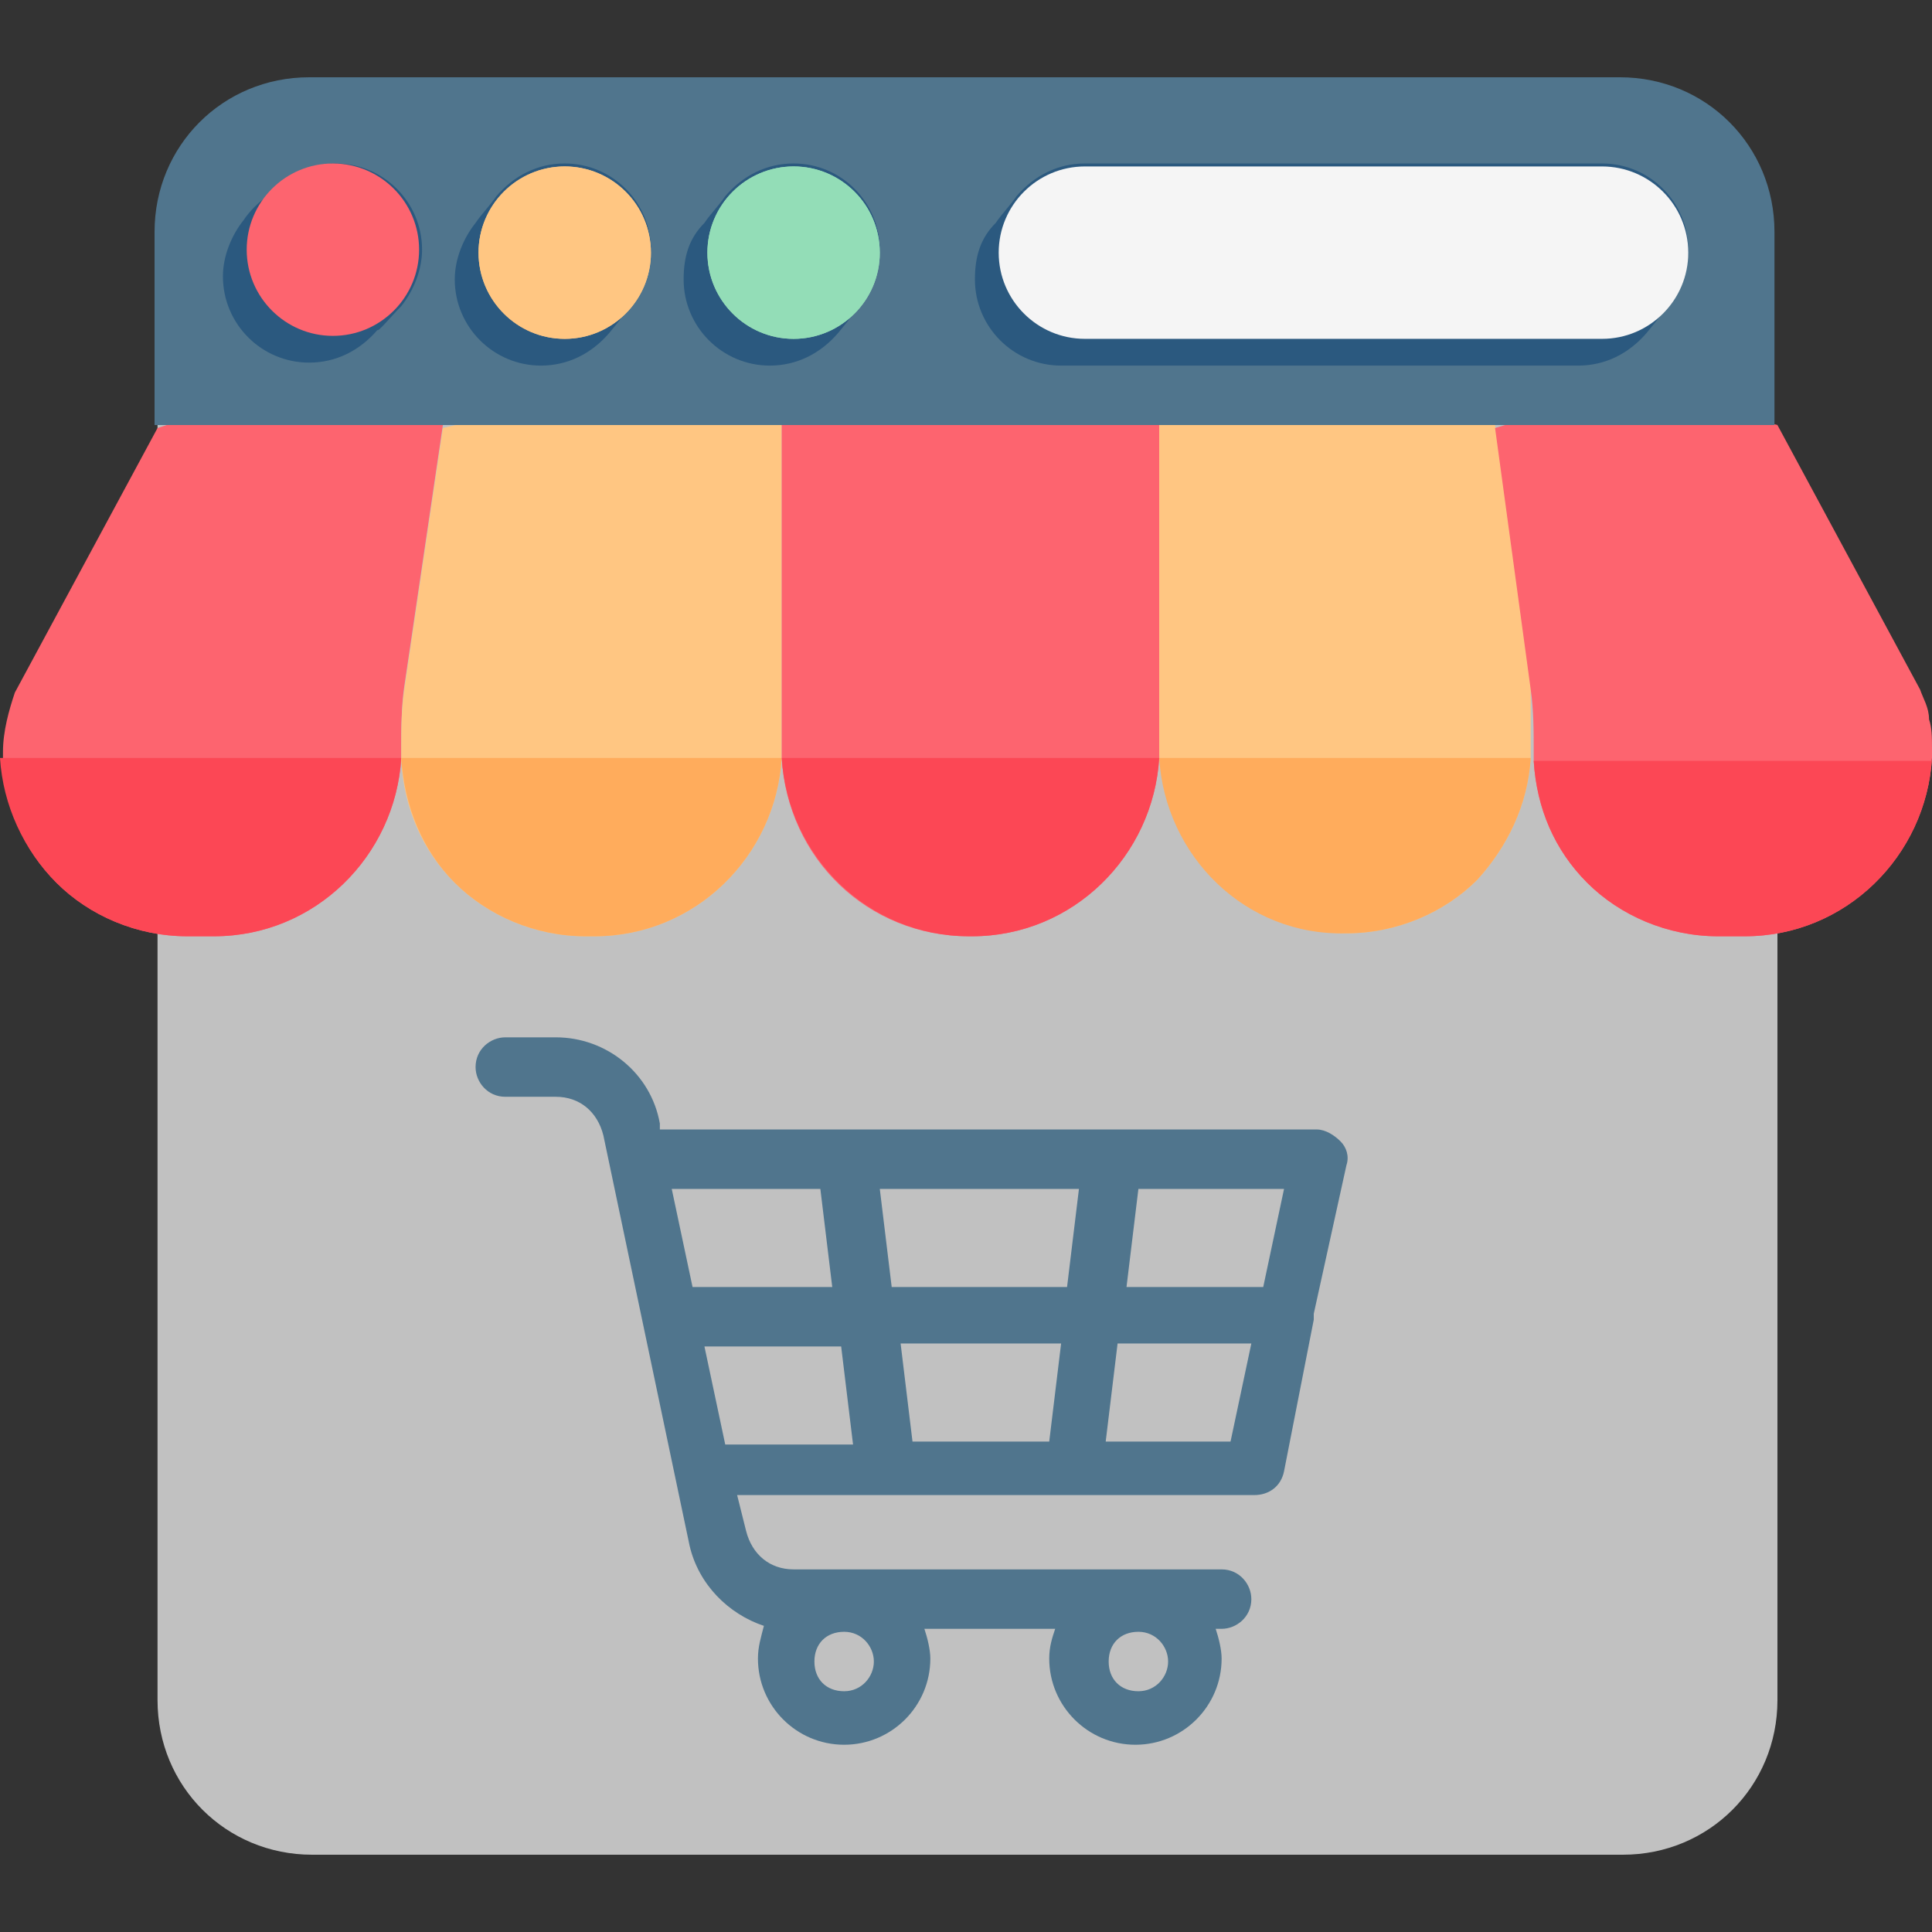
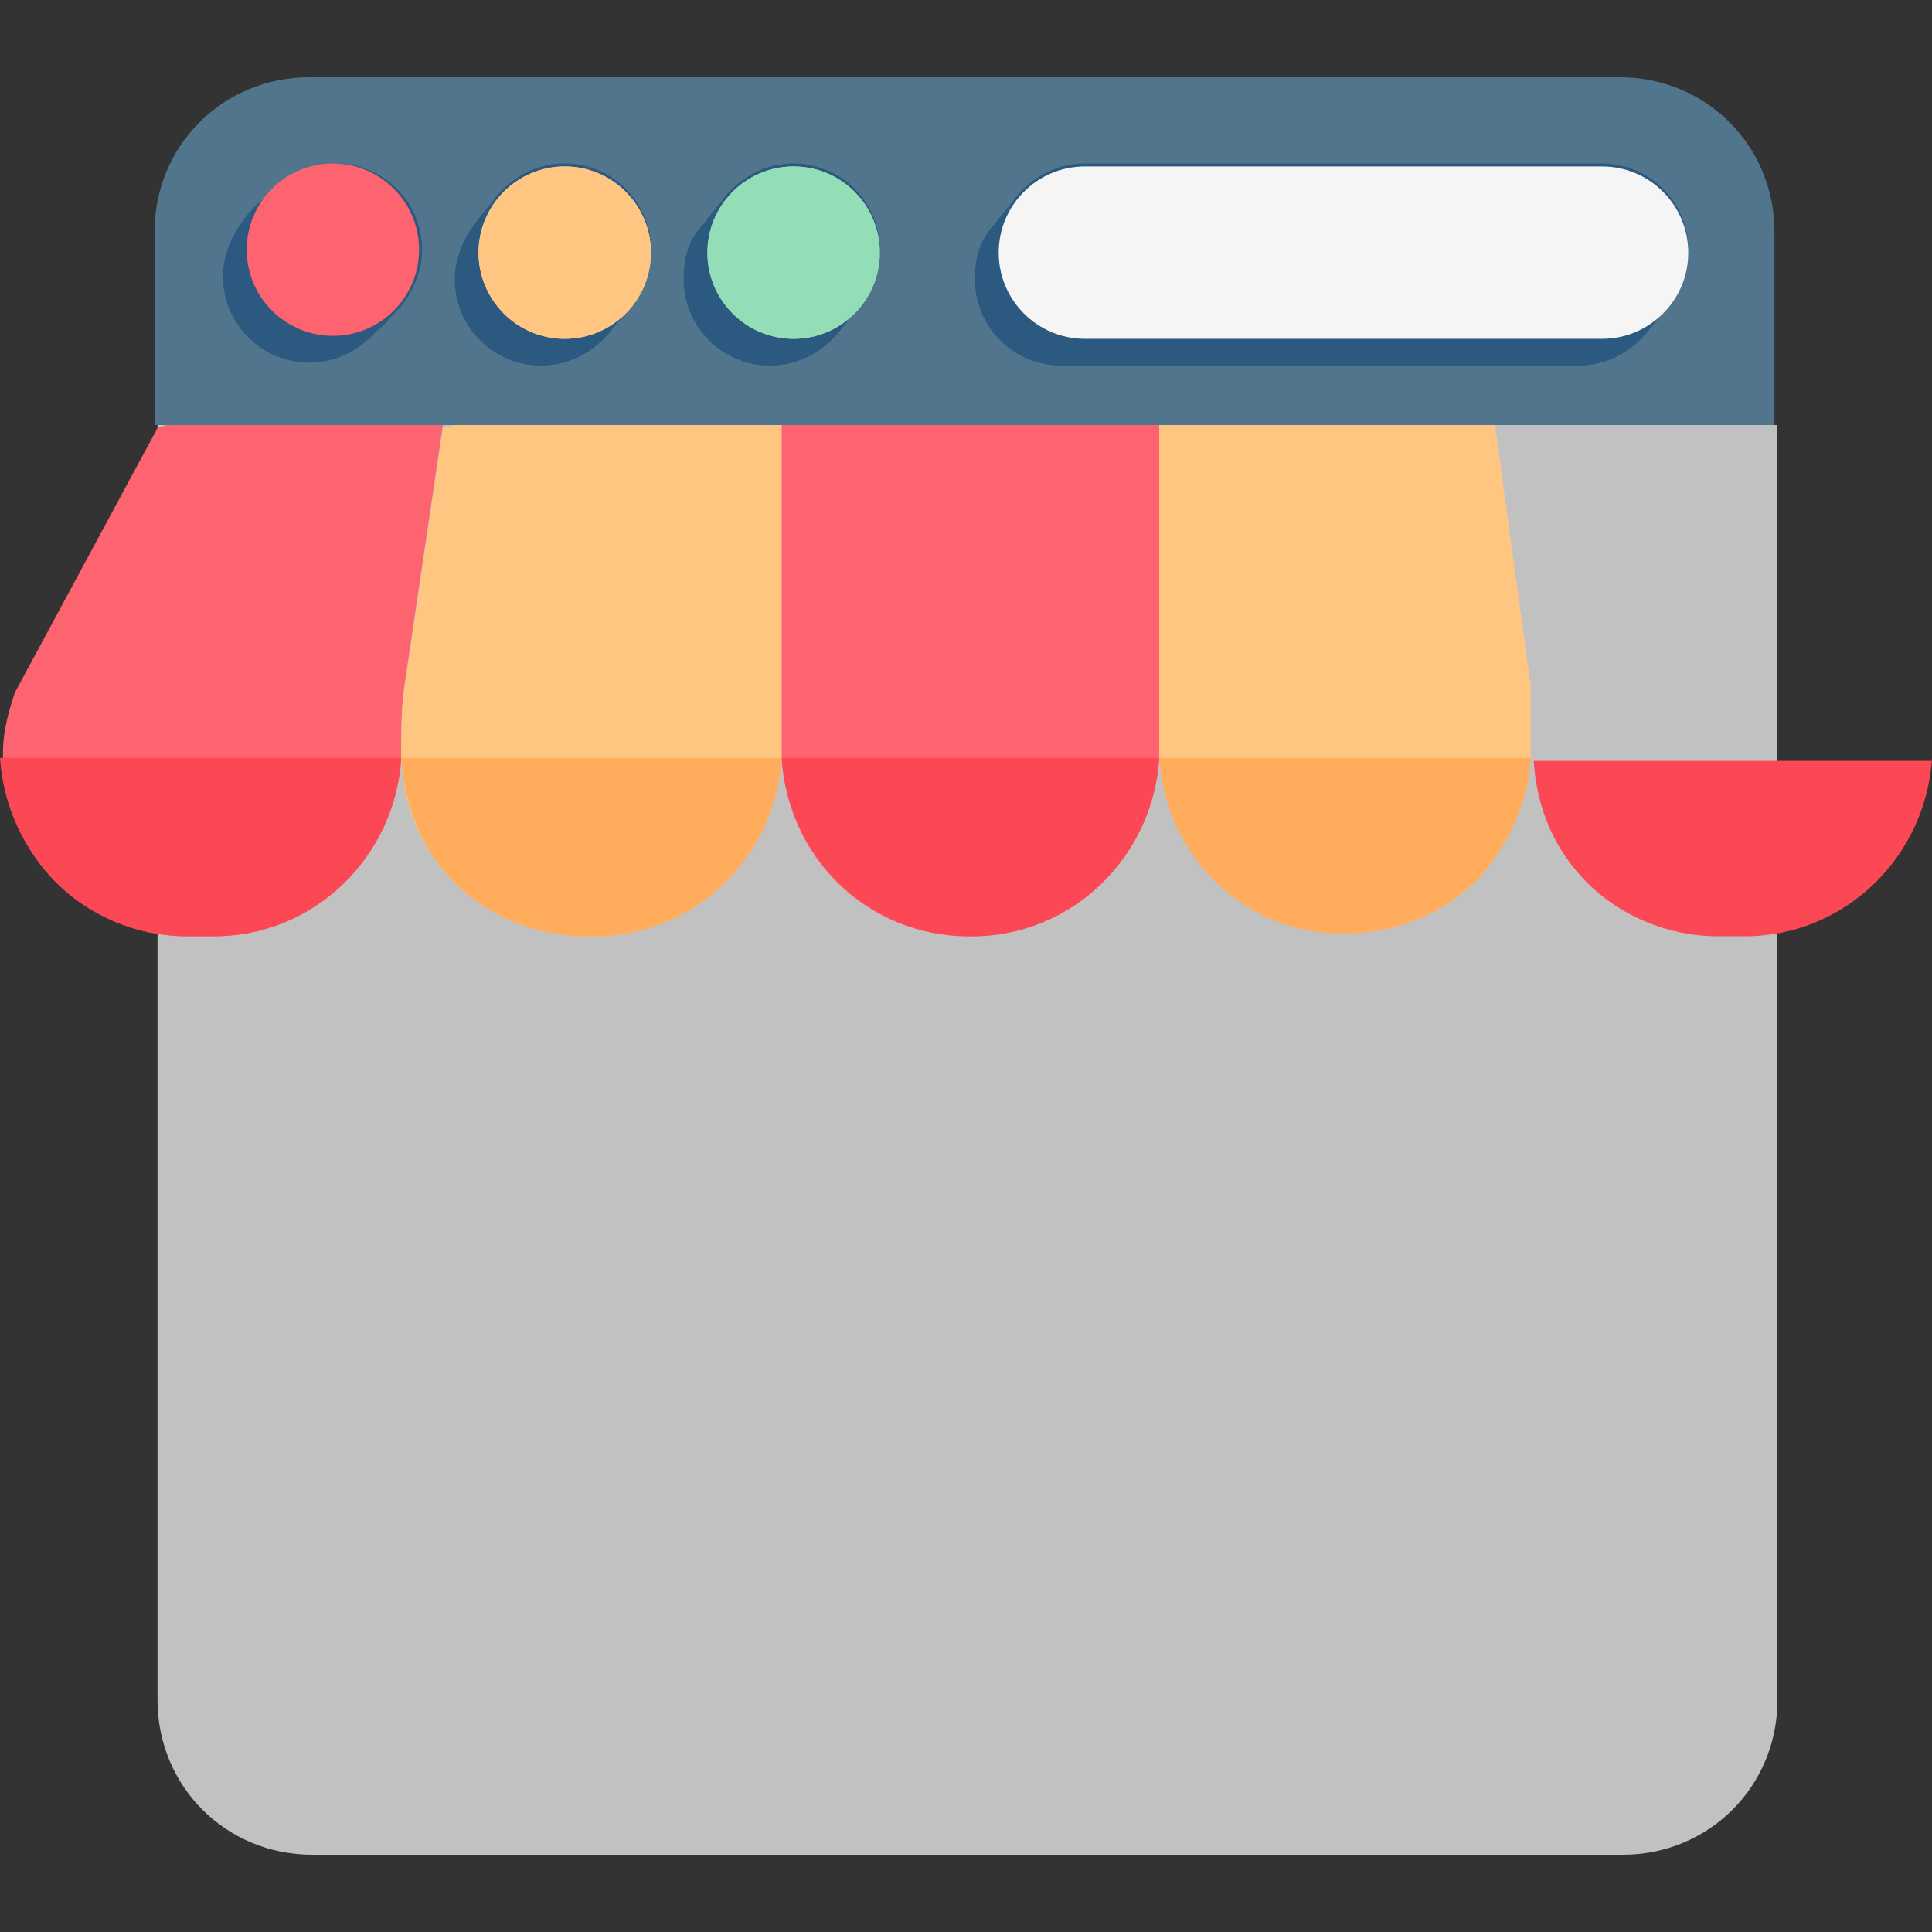
<svg xmlns="http://www.w3.org/2000/svg" version="1.1" id="Capa_1" x="0px" y="0px" width="65px" height="65px" viewBox="0 0 65 65" style="enable-background:new 0 0 65 65;" xml:space="preserve">
  <rect x="0" y="0" width="65" height="65" fill="#333333" stroke="none" />
  <style type="text/css">
	.st0{fill:#C1C1C1;}
	.st1{fill:#FD646F;}
	.st2{fill:#FFC682;}
	.st3{fill:#50758D;}
	.st4{fill:#FC4755;}
	.st5{fill:#FFAC5C;}
	.st6{fill:#2B597F;}
	.st7{fill:#93DDB7;}
	.st8{fill:#F5F5F5;}
</style>
  <path class="st0" d="M59.8,14.3v42.9c0,2.9-2.3,5.2-5.2,5.2H10.5c-2.9,0-5.2-2.3-5.2-5.2V14.3H59.8z" />
  <path class="st1" d="M14.9,14.3l-1.3,8.8c-0.1,0.7-0.1,1.4-0.1,2.1c0,0.1,0,0.2,0,0.3c-0.2,3.3-2.9,6-6.3,6H6.3  c-1.7,0-3.3-0.7-4.4-1.8c-1.1-1.1-1.7-2.5-1.8-4.1c0-0.1,0-0.2,0-0.3c0-0.7,0.2-1.4,0.4-2l4.8-8.9L9.6,13L14.9,14.3z" />
  <path class="st2" d="M26.3,14.3v10.9c0,0.1,0,0.2,0,0.3c-0.2,3.3-2.9,6-6.3,6h-0.3c-1.7,0-3.3-0.7-4.4-1.8c-1.1-1.1-1.7-2.5-1.8-4.1  c0-0.1,0-0.2,0-0.3c0-0.7,0-1.4,0.1-2.1l1.3-8.8l5.5-1.3L26.3,14.3z" />
  <path class="st1" d="M39,14.3v10.9c0,0.1,0,0.2,0,0.3c-0.2,3.3-2.9,6-6.3,6h-0.1c-3.4,0-6.1-2.6-6.3-6c0-0.1,0-0.2,0-0.3V14.3  l6.5-1.3L39,14.3z" />
  <path class="st2" d="M51.5,25.2c0,0.1,0,0.2,0,0.3c-0.1,1.6-0.8,3-1.8,4.1c-1.1,1.1-2.7,1.8-4.4,1.8c-3.4,0-6.1-2.6-6.3-6  c0-0.1,0-0.2,0-0.3V14.3l5.8-1.3l5.5,1.3l1.2,8.8C51.5,23.8,51.5,24.5,51.5,25.2z" />
-   <path class="st1" d="M65,25.2c0,0.1,0,0.2,0,0.3c-0.2,3.3-2.9,6-6.3,6h-0.9c-1.7,0-3.3-0.7-4.4-1.8c-1.1-1.1-1.7-2.5-1.8-4.1  c0-0.1,0-0.2,0-0.3c0-0.7,0-1.4-0.1-2.1l-1.2-8.8L55,13l4.8,1.3l4.8,8.9c0.1,0.3,0.3,0.6,0.3,1C65,24.5,65,24.8,65,25.2L65,25.2z" />
-   <path class="st3" d="M45.3,39.2c0.1-0.3,0-0.6-0.2-0.8c-0.2-0.2-0.5-0.4-0.8-0.4H22.2l0-0.2c-0.3-1.7-1.8-2.9-3.5-2.9H17  c-0.5,0-1,0.4-1,1c0,0.5,0.4,1,1,1h1.7c0.8,0,1.4,0.5,1.6,1.3l2.9,13.8c0.3,1.3,1.3,2.3,2.5,2.7c-0.1,0.4-0.2,0.7-0.2,1.1  c0,1.6,1.3,2.9,2.9,2.9c1.6,0,2.9-1.3,2.9-2.9c0-0.3-0.1-0.7-0.2-1h4.4c-0.1,0.3-0.2,0.6-0.2,1c0,1.6,1.3,2.9,2.9,2.9  c1.6,0,2.9-1.3,2.9-2.9c0-0.3-0.1-0.7-0.2-1h0.2c0.5,0,1-0.4,1-1c0-0.5-0.4-1-1-1H26.7c-0.8,0-1.4-0.5-1.6-1.3l-0.3-1.2h5  c0,0,0,0,0,0c0,0,0,0,0,0h6.3c0,0,0,0,0,0c0,0,0,0,0,0h6.1c0.5,0,0.9-0.3,1-0.8l1-5.1c0-0.1,0-0.2,0-0.2L45.3,39.2z M29.4,55.9  c0,0.5-0.4,1-1,1s-1-0.4-1-1s0.4-1,1-1S29.4,55.4,29.4,55.9z M39.3,55.9c0,0.5-0.4,1-1,1s-1-0.4-1-1s0.4-1,1-1S39.3,55.4,39.3,55.9z   M42.5,43.3h-4.6l0.4-3.3h4.9L42.5,43.3z M30.7,48.5l-0.4-3.3h5.4l-0.4,3.3H30.7z M30,43.3L29.6,40h6.7l-0.4,3.3H30z M27.6,40  l0.4,3.3h-4.7L22.6,40H27.6z M23.7,45.3h4.6l0.4,3.3h-4.3L23.7,45.3z M37.2,48.5l0.4-3.3h4.5l-0.7,3.3H37.2z" />
  <path class="st4" d="M0,25.5h13.5c-0.2,3.3-2.9,6-6.3,6H6.3c-1.7,0-3.3-0.7-4.4-1.8C0.8,28.6,0.1,27.1,0,25.5z" />
  <path class="st5" d="M13.5,25.5h12.8c-0.2,3.3-2.9,6-6.3,6h-0.3c-1.7,0-3.3-0.7-4.4-1.8C14.2,28.6,13.6,27.1,13.5,25.5z" />
  <path class="st4" d="M26.3,25.5H39c-0.2,3.3-2.9,6-6.3,6h-0.1C29.2,31.5,26.5,28.8,26.3,25.5z" />
  <path class="st5" d="M39,25.5h12.5c-0.1,1.6-0.8,3-1.8,4.1c-1.1,1.1-2.7,1.8-4.4,1.8C41.9,31.5,39.2,28.8,39,25.5z" />
  <path class="st4" d="M65,25.5c-0.2,3.3-2.9,6-6.3,6h-0.9c-1.7,0-3.3-0.7-4.4-1.8c-1.1-1.1-1.7-2.5-1.8-4.1H65z" />
  <path class="st3" d="M5.2,14.3V7.8c0-2.9,2.3-5.2,5.2-5.2h44.1c2.9,0,5.2,2.3,5.2,5.2v6.5H5.2z" />
  <g>
    <path class="st6" d="M13.5,10.3c0.4-0.5,0.7-1.2,0.7-1.9c0-1.6-1.3-2.9-2.9-2.9c-0.9,0-1.7,0.4-2.3,1.1C8.7,6.8,8.4,7.1,8.2,7.4   C7.8,7.9,7.5,8.6,7.5,9.3c0,1.6,1.3,2.9,2.9,2.9c0.9,0,1.7-0.4,2.3-1.1C12.7,11.2,13.2,10.6,13.5,10.3z" />
    <path class="st6" d="M21.2,10.3c0.4-0.5,0.7-1.2,0.7-1.9c0-1.6-1.3-2.9-2.9-2.9c-0.9,0-1.7,0.4-2.3,1.1c-0.2,0.3-0.5,0.6-0.7,0.9   c-0.4,0.5-0.7,1.2-0.7,1.9c0,1.6,1.3,2.9,2.9,2.9c0.9,0,1.7-0.4,2.3-1.1C20.5,11.2,21,10.6,21.2,10.3L21.2,10.3z" />
    <path class="st6" d="M28.9,10.3c0.4-0.5,0.7-1.2,0.7-1.9c0-1.6-1.3-2.9-2.9-2.9c-0.9,0-1.7,0.4-2.3,1.1c-0.2,0.3-0.5,0.6-0.7,0.9   C23.2,8,23,8.6,23,9.4c0,1.6,1.3,2.9,2.9,2.9c0.9,0,1.7-0.4,2.3-1.1C28.2,11.2,28.7,10.6,28.9,10.3L28.9,10.3z" />
  </g>
  <path class="st1" d="M11.2,11.3c-1.6,0-2.9-1.3-2.9-2.9s1.3-2.9,2.9-2.9s2.9,1.3,2.9,2.9S12.8,11.3,11.2,11.3z" />
  <path class="st2" d="M19,11.4c-1.6,0-2.9-1.3-2.9-2.9s1.3-2.9,2.9-2.9c1.6,0,2.9,1.3,2.9,2.9S20.6,11.4,19,11.4z" />
  <path class="st7" d="M26.7,11.4c-1.6,0-2.9-1.3-2.9-2.9s1.3-2.9,2.9-2.9c1.6,0,2.9,1.3,2.9,2.9S28.3,11.4,26.7,11.4z" />
  <path class="st6" d="M56.1,10.3c0.4-0.5,0.7-1.2,0.7-1.9c0-1.6-1.3-2.9-2.9-2.9H36.5c-0.9,0-1.7,0.4-2.3,1.1  c-0.2,0.3-0.5,0.6-0.7,0.9C33,8,32.8,8.6,32.8,9.4c0,1.6,1.3,2.9,2.9,2.9h17.4c0.9,0,1.7-0.4,2.3-1.1C55.4,11.2,55.9,10.6,56.1,10.3  z" />
  <path class="st8" d="M53.9,11.4H36.5c-1.6,0-2.9-1.3-2.9-2.9s1.3-2.9,2.9-2.9h17.4c1.6,0,2.9,1.3,2.9,2.9S55.5,11.4,53.9,11.4z" />
  <path class="st2" d="M19,11.4c-1.6,0-2.9-1.3-2.9-2.9s1.3-2.9,2.9-2.9c1.6,0,2.9,1.3,2.9,2.9S20.6,11.4,19,11.4z" />
  <path class="st7" d="M26.7,11.4c-1.6,0-2.9-1.3-2.9-2.9s1.3-2.9,2.9-2.9c1.6,0,2.9,1.3,2.9,2.9S28.3,11.4,26.7,11.4z" />
</svg>